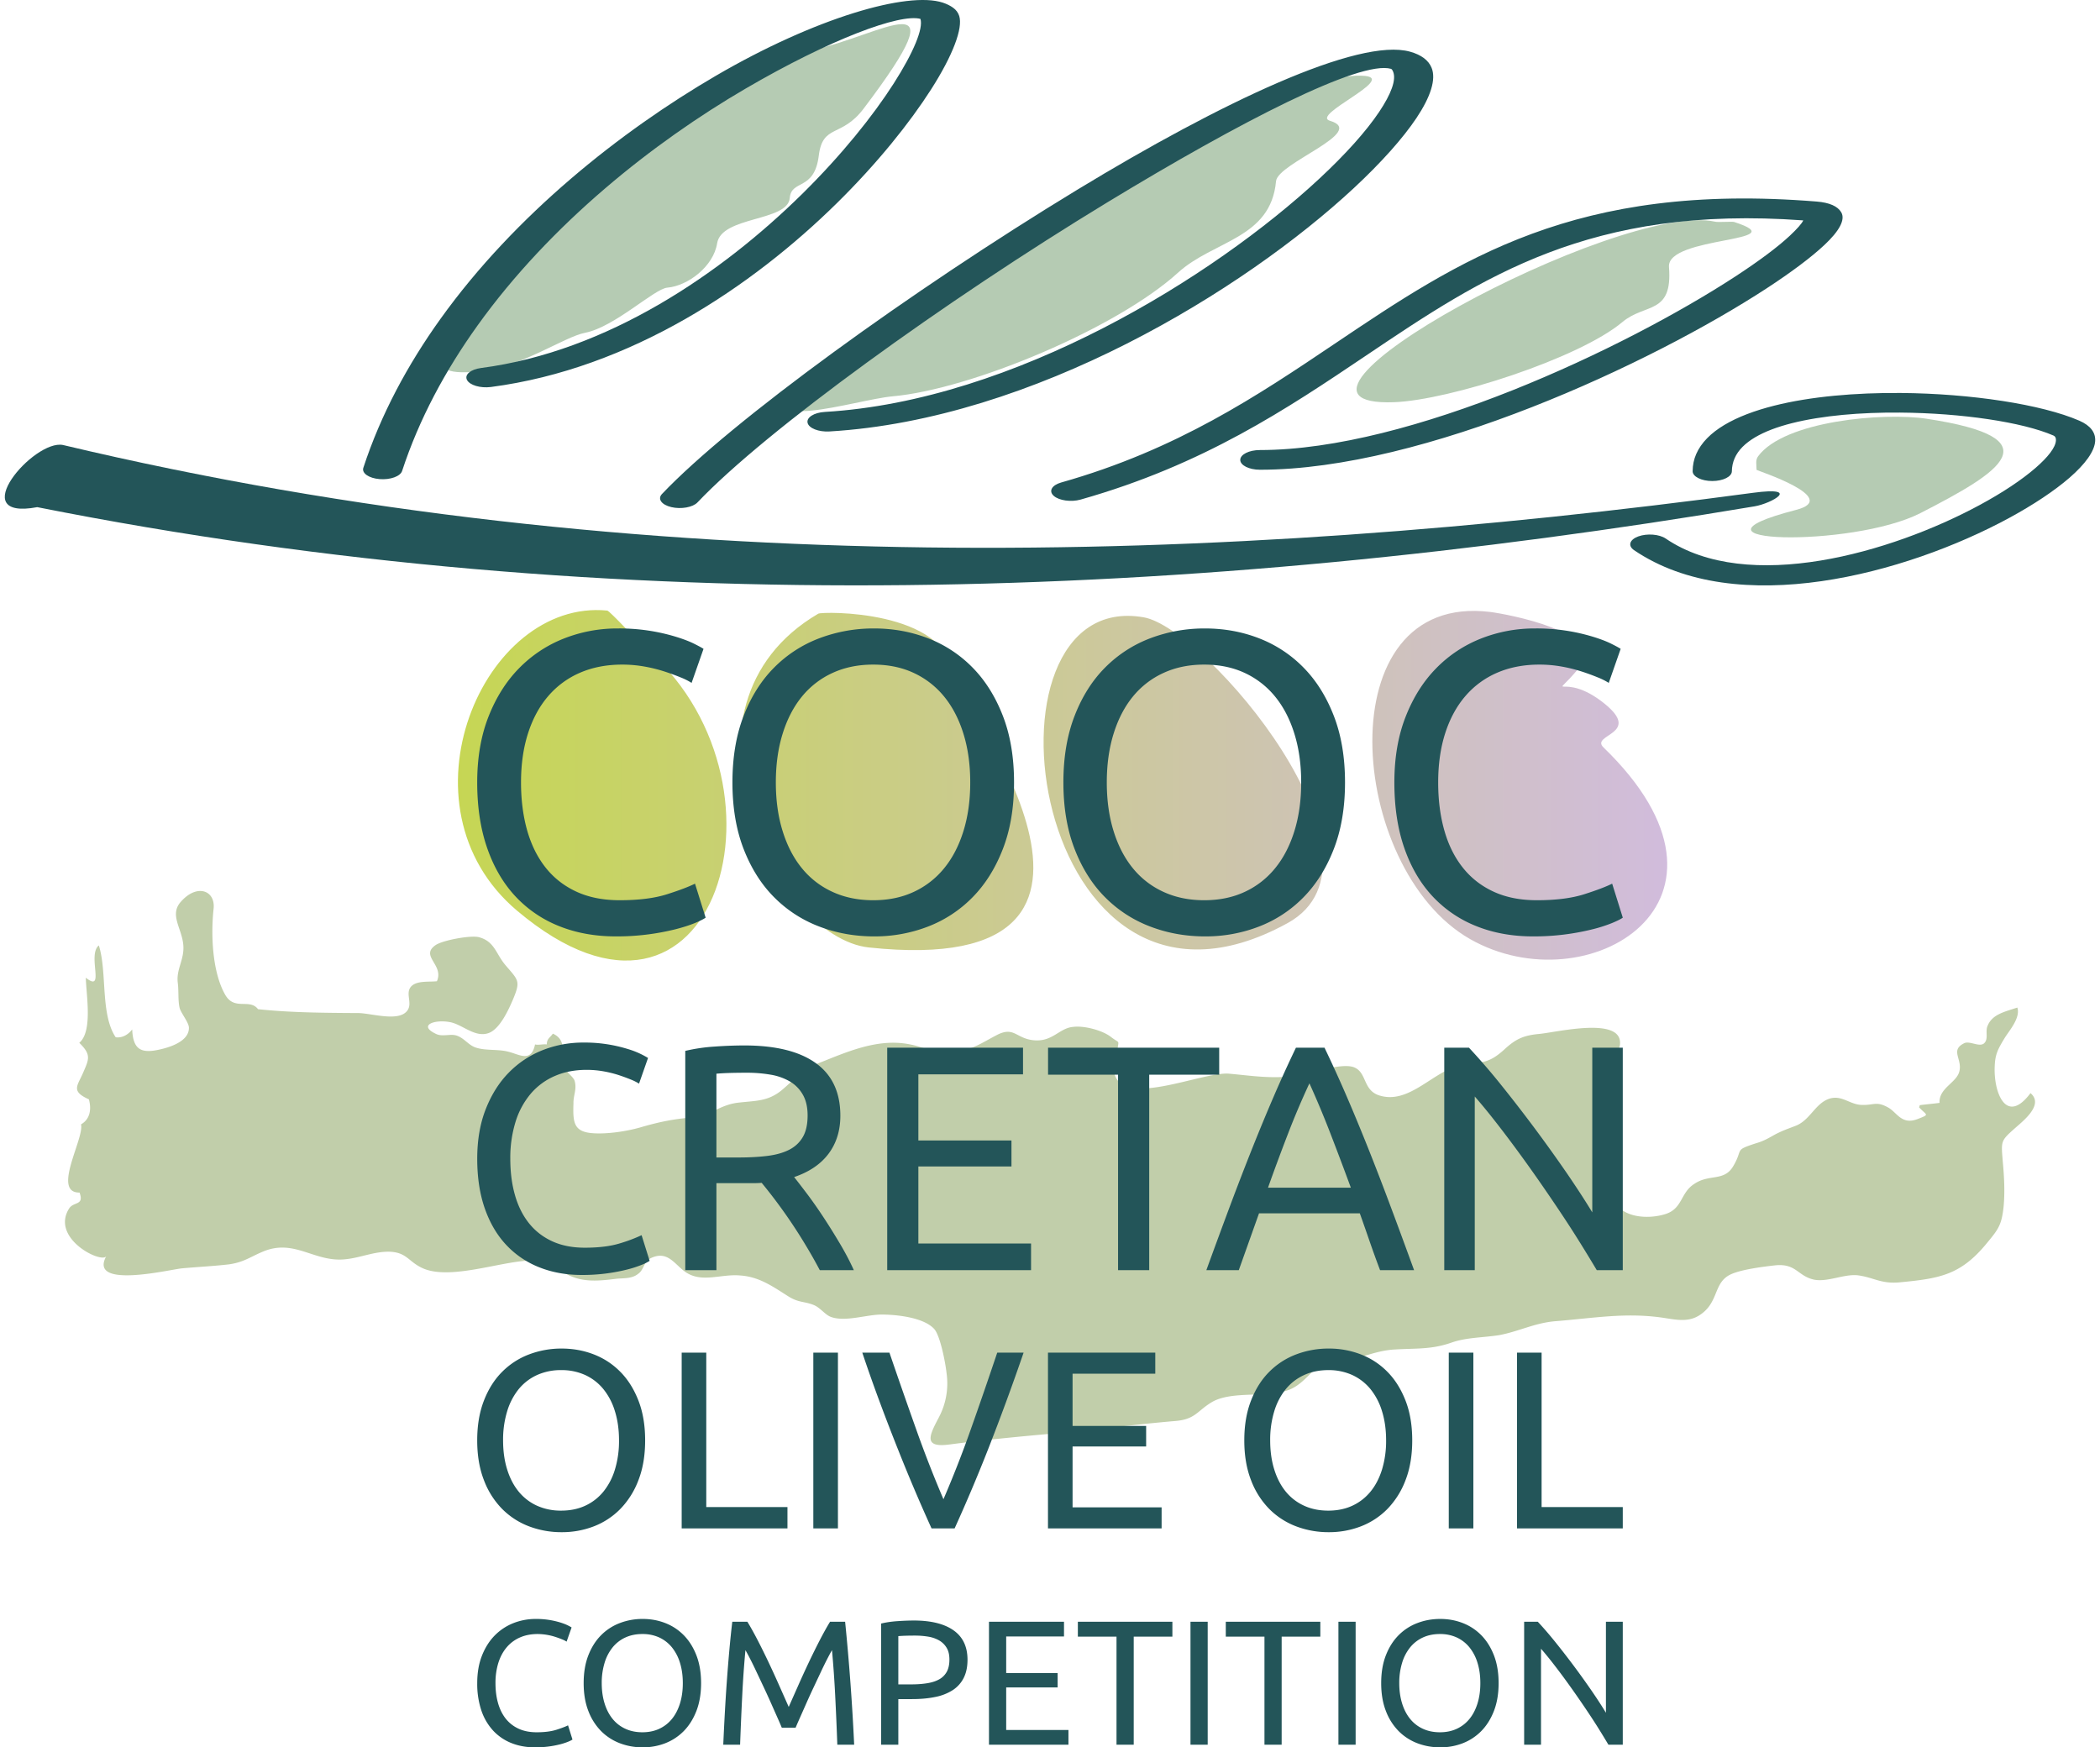
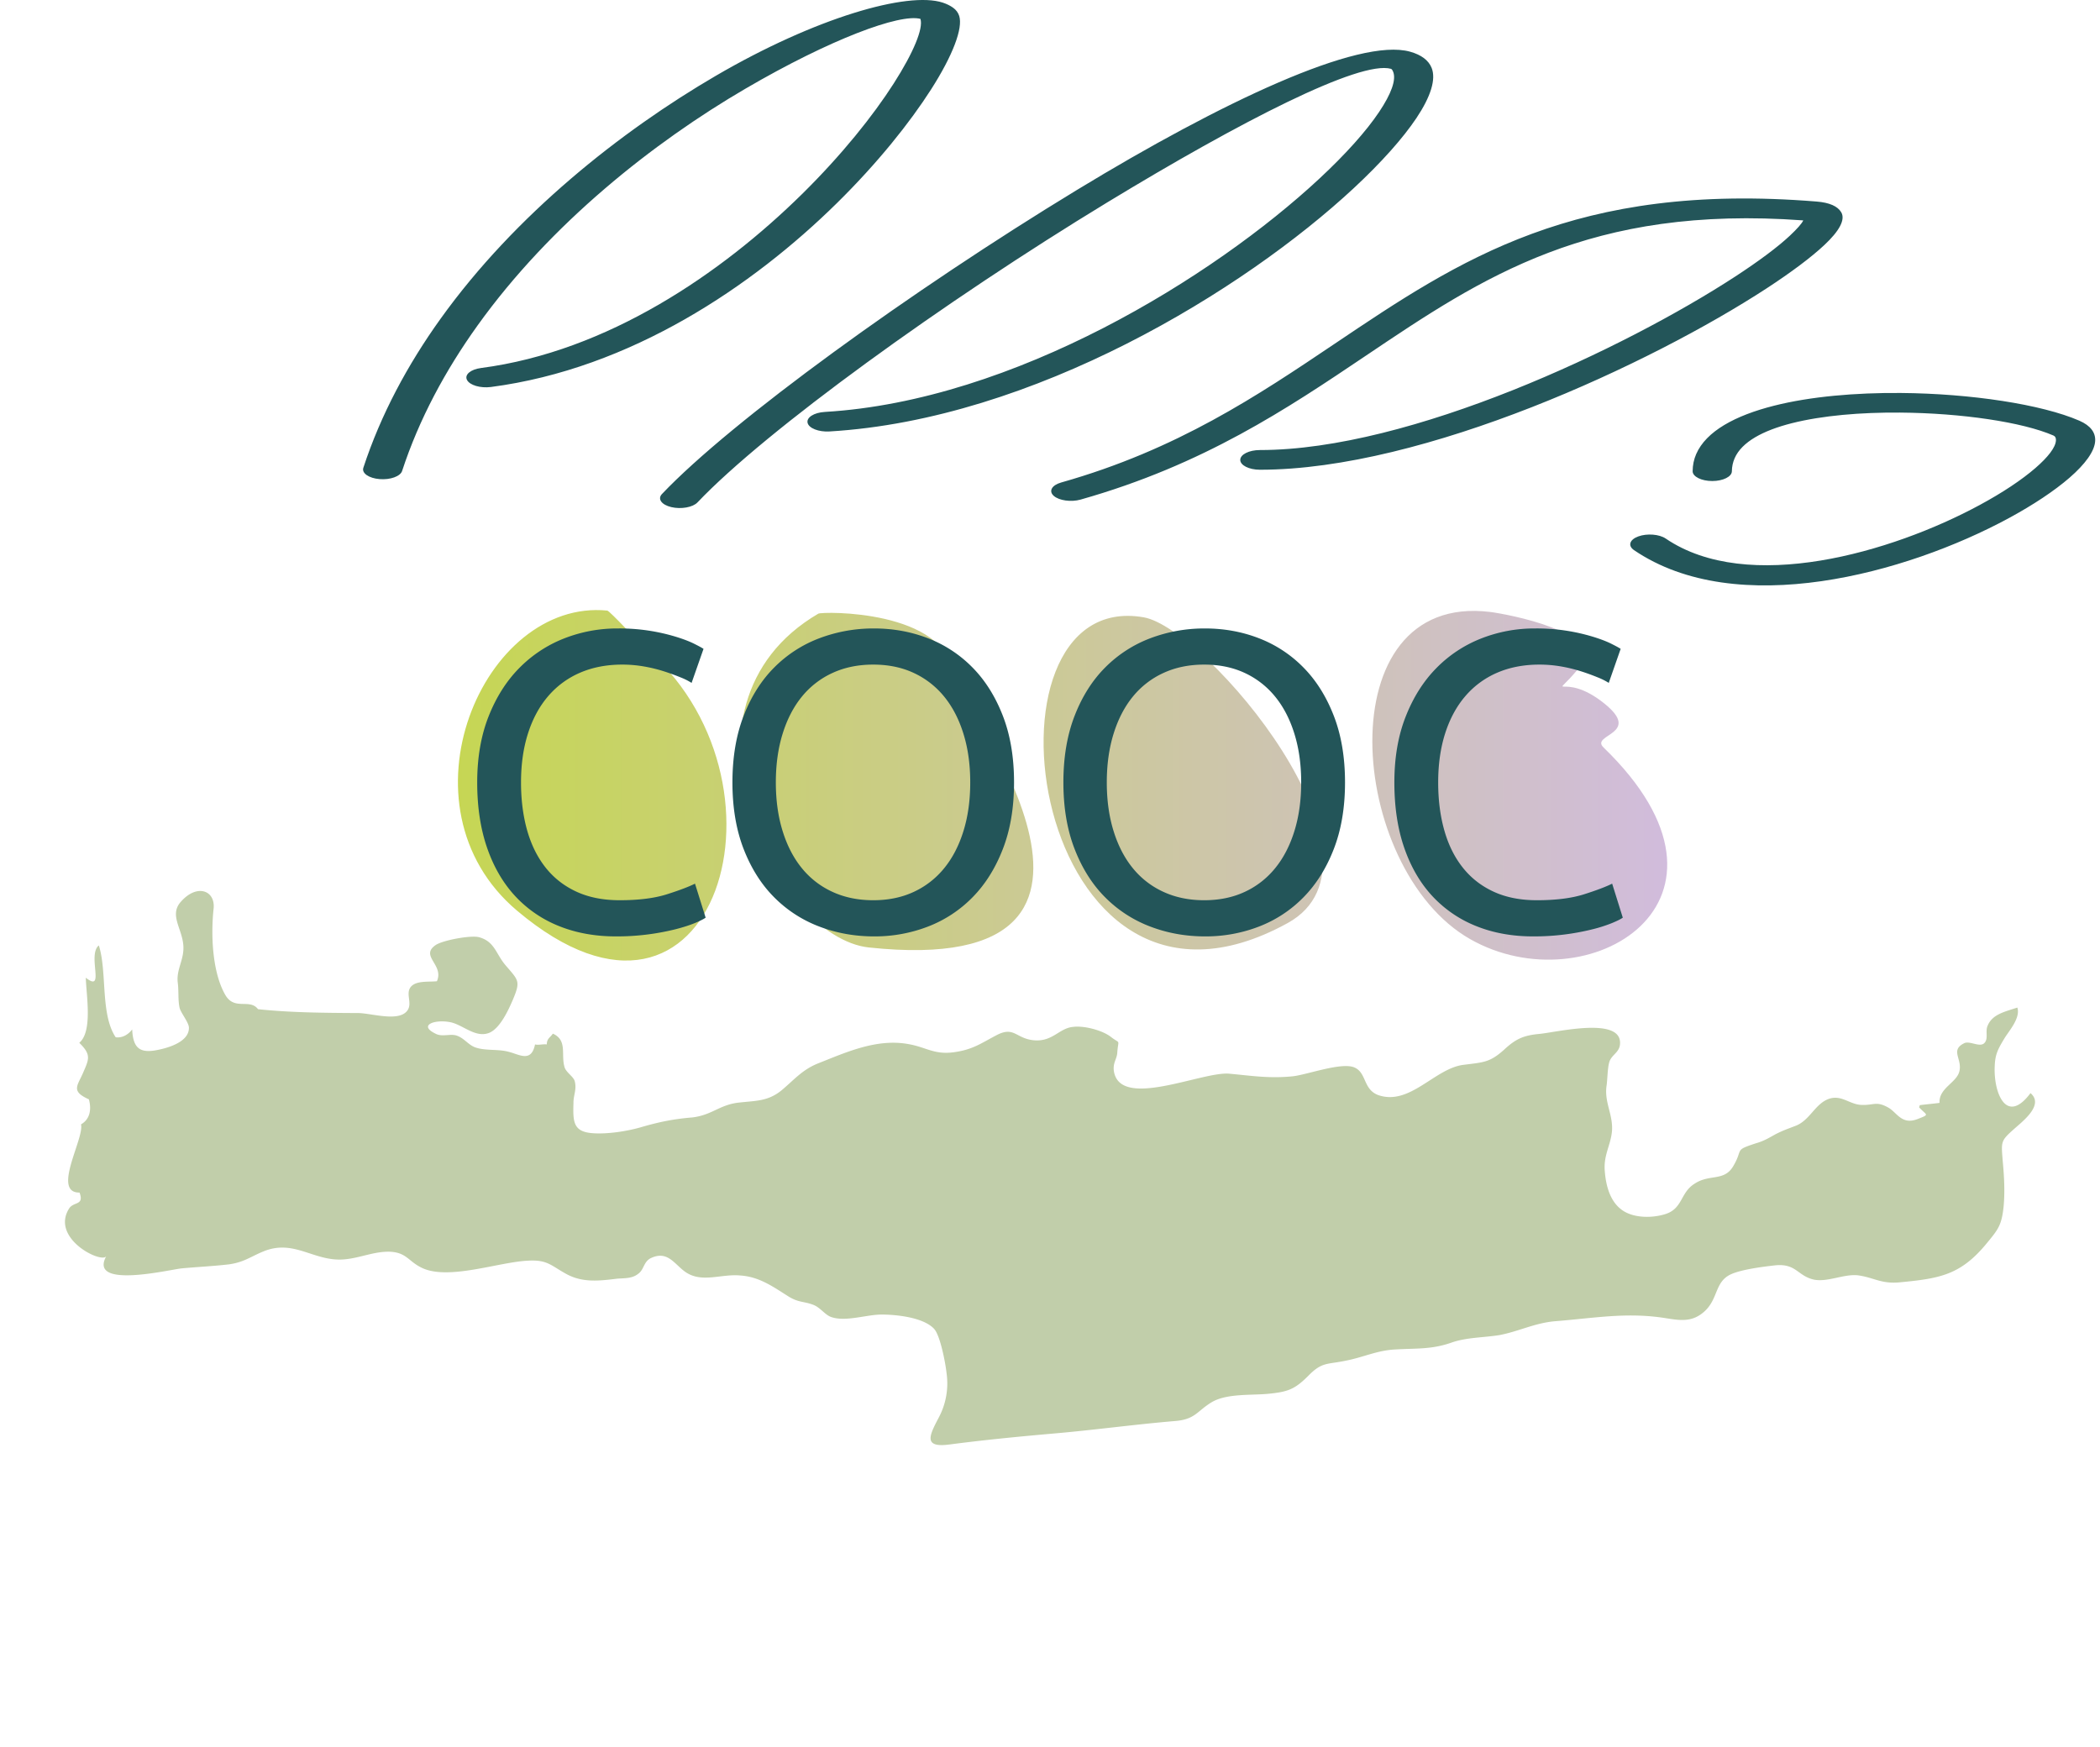
<svg xmlns="http://www.w3.org/2000/svg" xml:space="preserve" width="143" height="119" style="shape-rendering:geometricPrecision;text-rendering:geometricPrecision;image-rendering:optimizeQuality;fill-rule:evenodd;clip-rule:evenodd" viewBox="0 0 102.009 85.278">
  <defs>
    <linearGradient id="id0" gradientUnits="userSpaceOnUse" x1="22.113" y1="38.327" x2="81.124" y2="38.327">
      <stop offset="0" style="stop-opacity:1;stop-color:#c6d654" />
      <stop offset="1" style="stop-opacity:1;stop-color:#d1bcdc" />
    </linearGradient>
    <style>.fil3{fill:#235559;fill-rule:nonzero}</style>
  </defs>
  <g id="Layer_x0020_1">
    <path d="M3.13 58.994c.216-.369.759-.14.517-.792-1.368.017.245-2.656.072-3.328.444-.253.518-.74.384-1.222-.876-.393-.57-.643-.292-1.274.295-.683.428-.894-.176-1.485.662-.554.34-2.312.318-3.177.972.772.058-1.11.636-1.576.413 1.289.067 3.359.823 4.483.33.043.62-.137.805-.384.042.986.428 1.201 1.392.969.517-.117 1.393-.416 1.376-1.057-.006-.259-.399-.717-.457-.975-.079-.362-.038-.796-.082-1.176-.104-.69.334-1.169.264-1.895-.073-.812-.696-1.471-.106-2.11.792-.886 1.684-.527 1.585.358-.14 1.286-.06 3.085.557 4.178.453.82 1.199.177 1.611.721 1.581.168 3.192.179 4.837.189.641-.016 2.039.468 2.456-.131.251-.353-.107-.812.162-1.147.269-.319.877-.231 1.274-.275.361-.806-.845-1.226-.062-1.765.341-.234 1.72-.494 2.121-.383.75.206.817.793 1.264 1.336.66.78.781.777.373 1.74-.197.455-.606 1.366-1.138 1.588-.686.277-1.309-.418-1.936-.523-.748-.137-1.571.161-.643.588.298.131.658-.017.954.062.384.112.583.453.933.583.49.178 1.128.075 1.634.218.523.126 1.104.544 1.289-.361.14.048.416-.028.572.002.01-.294.148-.315.298-.527.736.328.373 1.047.58 1.666.092.24.426.439.484.645.114.413-.069.695-.059 1.093-.03.901 0 1.368.885 1.45.747.068 1.781-.097 2.469-.305.86-.247 1.549-.386 2.448-.46.932-.111 1.301-.588 2.181-.714.898-.109 1.471-.054 2.15-.591.645-.536 1.03-1.031 1.837-1.346 1.354-.536 2.844-1.215 4.393-.925.852.151 1.243.523 2.192.395.966-.129 1.374-.468 2.16-.869.805-.384.889.203 1.757.285.92.08 1.232-.603 1.923-.655.535-.066 1.425.171 1.831.49.477.369.366.078.313.737-.009.347-.229.508-.167.939.308 1.881 4.279.013 5.615.118 1.059.095 1.946.245 3.103.129.691-.069 2.424-.719 3.038-.423.578.263.408 1.063 1.142 1.339 1.538.533 2.739-1.281 4.137-1.473.984-.128 1.296-.102 2.007-.743.576-.534.953-.7 1.747-.772.881-.092 3.997-.846 3.91.49-.024.434-.437.531-.531.914-.08.279-.083.851-.127 1.129-.118.817.33 1.412.264 2.227-.069.695-.421 1.172-.349 1.949.051.674.244 1.432.791 1.851.548.436 1.484.447 2.154.239.859-.264.736-1.04 1.417-1.473.733-.504 1.453-.106 1.901-.862.515-.862.015-.763 1.098-1.119.395-.114.6-.24.958-.44.394-.2.531-.238.96-.405.738-.261.976-1.116 1.698-1.342.585-.171.96.27 1.515.308.641.035.739-.209 1.354.139.422.249.645.849 1.417.553.617-.241.446-.167.072-.574.001.018.048-.139.032-.104.328-.043.656-.069.967-.112-.036-.726.824-.973.966-1.531.158-.61-.459-1.027.225-1.374.256-.145.732.19.97.01.254-.214.054-.59.186-.87.228-.56.831-.68 1.449-.886.169.498-.404 1.136-.62 1.488-.316.528-.465.774-.484 1.398-.055 1.248.558 2.878 1.747 1.289.673.572-.364 1.36-.804 1.753-.661.588-.626.604-.549 1.59.072.777.107 1.486.039 2.215-.099.886-.25 1.081-.821 1.771-1.277 1.556-2.295 1.721-4.281 1.909-.899.075-1.237-.245-2.019-.347-.677-.069-1.48.349-2.142.21-.801-.187-.851-.792-1.871-.697-.587.067-1.675.198-2.205.454-.736.365-.595 1.141-1.203 1.745-.676.658-1.339.467-2.156.349-1.808-.249-3.307.032-5.226.184-.985.095-1.736.495-2.685.675-.793.124-1.573.109-2.294.352-.996.355-1.708.286-2.762.347-.9.04-1.584.387-2.429.547-.913.196-1.159.046-1.834.739-.659.658-.985.787-1.987.882-.829.073-1.992-.019-2.709.397-.734.435-.81.852-1.812.929-2.04.173-4.007.448-6.047.621-1.658.146-3.317.309-4.957.524-1.295.172-.981-.442-.518-1.32a3.532 3.532 0 0 0 .378-2.157c-.047-.467-.306-1.846-.609-2.167-.516-.559-1.836-.698-2.564-.697-.744.001-1.774.373-2.474.114-.297-.114-.513-.454-.846-.585-.455-.179-.712-.103-1.205-.402-.739-.466-1.427-.969-2.347-1.032-.955-.097-1.912.395-2.724-.191-.529-.385-.858-1.052-1.679-.65-.342.182-.315.562-.604.76-.289.233-.67.208-1.016.234-.881.109-1.658.198-2.43-.198-.808-.43-.954-.738-1.94-.679-1.435.071-3.855.964-5.152.356-.666-.312-.746-.743-1.544-.792-.763-.033-1.465.296-2.208.367-1.502.159-2.467-1.011-3.993-.384-.634.259-.939.526-1.681.632-.76.089-1.556.126-2.316.197-.622.068-4.564 1.016-3.67-.6-.215.387-2.723-.849-1.825-2.309z" style="fill:#c1ceaa" />
    <g id="_2039486583152">
      <path d="M72.477 29.865c-8.008-.975-6.98 12.537-.978 15.963 5.734 3.273 14.285-1.838 6.516-9.35-.666-.644 1.922-.635.034-2.15-2.083-1.67-2.712.076-1.207-1.759 1.392-1.696-3.569-2.607-4.365-2.704zm-16.892.264c-8.629-1.529-5.573 21.855 7.016 14.921 5.598-3.083-3.977-14.383-7.016-14.921zm-15.888-.179c-7.699 4.511-2.143 15.797 2.467 16.29 15.17 1.621 4.193-12.52 4.12-13.276-.311-3.22-6.394-3.127-6.587-3.014zm-10.296-.151c-6.046-.602-10.439 9.55-4.404 14.645 9.745 8.226 14.028-6.498 6.055-12.989-.041-.033-1.535-1.644-1.651-1.656z" style="fill:url(#id0)" />
-       <path d="M85.562 22.264c1.285-1.729 6.124-2.146 8.219-1.828 6.266.952 3.617 2.598-.303 4.606-3.344 1.713-12.417 1.48-6.066-.157 2.249-.58-1.928-1.926-1.928-1.953 0-.257-.068-.472.078-.668zm-2.084-11.442c-4.739-1.045-23.348 9.087-15.682 8.807 2.679-.097 9.02-2.131 11.14-3.911 1.116-.937 2.459-.343 2.274-2.688-.12-1.524 6.275-1.193 3.186-2.195-.104-.034-.768.02-.918-.013zM66.374 3.705c-2.087-.203-8.767 2.147-10.289 3.933-1.157 1.358-14.703 8.345-17.177 10.832-2.843 2.859 2.605 1.034 4.419.872 3.83-.343 10.931-3.314 13.925-6.035 1.735-1.578 4.527-1.653 4.783-4.465.081-.887 4.482-2.405 2.629-2.948-.949-.277 3.235-2.041 1.71-2.189zM22.61 14.99c.492-2.375 13.539-11.894 16.828-12.563 3.336-.678 7.381-3.608 2.465 2.883-1.076 1.421-1.99.728-2.182 2.287-.213 1.738-1.34 1.146-1.415 2.065-.095 1.158-3.336.879-3.546 2.216-.177 1.125-1.425 2.074-2.431 2.161-.635.055-2.57 1.922-4.011 2.202-1.039.202-3.081 1.677-5.197 1.888-3.513.349-.827-1.61-.511-3.139z" style="fill:#b5cbb3" />
      <path class="fil3" d="M29.82 45.7c-1.01 0-1.93-.166-2.761-.498a5.88 5.88 0 0 1-2.138-1.453c-.595-.637-1.055-1.422-1.38-2.357-.325-.934-.488-2.003-.488-3.207 0-1.204.184-2.273.55-3.207.367-.934.861-1.72 1.484-2.356a6.276 6.276 0 0 1 2.18-1.453 7.088 7.088 0 0 1 2.657-.498 9.454 9.454 0 0 1 2.854.415c.353.11.64.221.862.332.221.111.374.193.457.249l-.582 1.661a3.185 3.185 0 0 0-.54-.27 11.153 11.153 0 0 0-.799-.291 7.247 7.247 0 0 0-.975-.239 6.165 6.165 0 0 0-1.069-.093c-.761 0-1.447.132-2.055.394a4.255 4.255 0 0 0-1.557 1.142c-.429.498-.758 1.104-.986 1.816-.229.713-.343 1.513-.343 2.398 0 .858.101 1.64.301 2.346.201.706.502 1.311.903 1.816.401.505.903.896 1.505 1.173.602.277 1.304.415 2.107.415.927 0 1.695-.097 2.304-.29.609-.194 1.066-.367 1.37-.519l.519 1.66c-.096.07-.269.156-.519.26-.249.104-.56.204-.934.301a11.84 11.84 0 0 1-2.927.353zm5.688-7.515c0-1.231.184-2.318.55-3.259.367-.941.865-1.726 1.495-2.356a6.18 6.18 0 0 1 2.2-1.422 7.455 7.455 0 0 1 2.668-.477c.927 0 1.802.159 2.626.477a6.12 6.12 0 0 1 2.169 1.422c.623.63 1.118 1.415 1.484 2.356.367.941.55 2.028.55 3.259 0 1.232-.183 2.318-.55 3.259-.366.941-.861 1.727-1.484 2.356a6.12 6.12 0 0 1-2.169 1.422 7.208 7.208 0 0 1-2.626.478c-.941 0-1.83-.159-2.668-.478a6.18 6.18 0 0 1-2.2-1.422c-.63-.629-1.128-1.415-1.495-2.356-.366-.941-.55-2.027-.55-3.259zm2.118 0c0 .872.11 1.664.332 2.377.221.713.536 1.318.944 1.816a4.12 4.12 0 0 0 1.495 1.152c.588.27 1.249.405 1.982.405.734 0 1.391-.135 1.972-.405a4.154 4.154 0 0 0 1.485-1.152c.408-.498.723-1.103.944-1.816.222-.713.332-1.505.332-2.377 0-.872-.11-1.664-.332-2.377-.221-.712-.536-1.318-.944-1.816a4.177 4.177 0 0 0-1.485-1.152c-.581-.27-1.238-.405-1.972-.405-.733 0-1.394.135-1.982.405a4.142 4.142 0 0 0-1.495 1.152c-.408.498-.723 1.104-.944 1.816-.222.713-.332 1.505-.332 2.377zm14.032 0c0-1.231.184-2.318.551-3.259.366-.941.864-1.726 1.494-2.356a6.18 6.18 0 0 1 2.2-1.422 7.455 7.455 0 0 1 2.668-.477c.927 0 1.803.159 2.626.477a6.111 6.111 0 0 1 2.169 1.422c.623.63 1.118 1.415 1.484 2.356.367.941.551 2.028.551 3.259 0 1.232-.184 2.318-.551 3.259-.366.941-.861 1.727-1.484 2.356a6.111 6.111 0 0 1-2.169 1.422 7.204 7.204 0 0 1-2.626.478c-.941 0-1.83-.159-2.668-.478a6.18 6.18 0 0 1-2.2-1.422c-.63-.629-1.128-1.415-1.494-2.356-.367-.941-.551-2.027-.551-3.259zm2.118 0c0 .872.11 1.664.332 2.377.221.713.536 1.318.944 1.816a4.12 4.12 0 0 0 1.495 1.152c.588.27 1.249.405 1.982.405.734 0 1.391-.135 1.973-.405a4.15 4.15 0 0 0 1.484-1.152c.408-.498.723-1.103.944-1.816.222-.713.332-1.505.332-2.377 0-.872-.11-1.664-.332-2.377-.221-.712-.536-1.318-.944-1.816a4.173 4.173 0 0 0-1.484-1.152c-.582-.27-1.239-.405-1.973-.405-.733 0-1.394.135-1.982.405a4.142 4.142 0 0 0-1.495 1.152c-.408.498-.723 1.104-.944 1.816-.222.713-.332 1.505-.332 2.377zm20.8 7.515c-1.01 0-1.931-.166-2.761-.498a5.88 5.88 0 0 1-2.138-1.453c-.595-.637-1.055-1.422-1.381-2.357-.325-.934-.487-2.003-.487-3.207 0-1.204.183-2.273.55-3.207.366-.934.861-1.72 1.484-2.356a6.267 6.267 0 0 1 2.18-1.453 7.088 7.088 0 0 1 2.657-.498 9.454 9.454 0 0 1 2.854.415c.353.11.64.221.861.332.222.111.374.193.457.249l-.581 1.661a3.224 3.224 0 0 0-.54-.27 11.153 11.153 0 0 0-.799-.291 7.3 7.3 0 0 0-.976-.239 6.156 6.156 0 0 0-1.069-.093c-.761 0-1.446.132-2.055.394a4.255 4.255 0 0 0-1.557 1.142c-.429.498-.757 1.104-.986 1.816-.228.713-.342 1.513-.342 2.398 0 .858.1 1.64.301 2.346.2.706.501 1.311.903 1.816.401.505.903.896 1.505 1.173.602.277 1.304.415 2.107.415.927 0 1.695-.097 2.304-.29.609-.194 1.066-.367 1.37-.519l.519 1.66c-.097.07-.27.156-.519.26a7.133 7.133 0 0 1-.934.301 11.826 11.826 0 0 1-2.927.353z" />
-       <path d="M2.84 21.718c-1.414-.292-4.842 3.705-1.256 3.033 28.393 5.64 56.636 4.52 83.804-.04.823-.138 2.328-.983-.076-.66-25.845 3.473-54.098 4.415-82.472-2.333z" style="fill:#235559" />
      <path class="fil3" d="M84.279 22.997c0 .265-.429.479-.957.479-.529 0-.958-.214-.958-.479.003-.302.062-.58.173-.835.487-1.118 1.907-1.883 3.796-2.361 1.785-.452 3.991-.639 6.187-.622 3.423.027 6.885.557 8.716 1.353.552.241.795.581.771.992-.028.498-.482 1.125-1.254 1.794-.73.632-1.757 1.319-2.977 1.979-4.995 2.7-13.257 4.962-18.271 1.553-.313-.213-.221-.513.206-.67.427-.156 1.027-.11 1.34.104 4.003 2.721 11.013.692 15.321-1.637 1.122-.606 2.06-1.233 2.721-1.806.618-.536.981-1.007 1-1.343.007-.119-.03-.203-.118-.241-1.514-.658-4.487-1.097-7.485-1.121-1.906-.015-3.797.141-5.293.52-1.391.353-2.434.907-2.783 1.708-.087.2-.133.411-.135.633zM19.388 22.986c-.085.262-.578.439-1.1.396-.523-.042-.877-.289-.792-.55.853-2.605 2.164-5.035 3.76-7.263 3.662-5.111 8.836-9.182 13.434-11.866C39.562.859 44.059-.432 45.772.128c.193.064.361.146.502.247.15.108.25.244.301.405.187.597-.31 1.92-1.372 3.582-1.035 1.619-2.608 3.593-4.599 5.553-4.117 4.052-10.061 8.081-16.882 8.972-.512.066-1.035-.087-1.167-.344-.133-.255.175-.517.686-.583 6.182-.808 11.737-4.625 15.651-8.476 1.95-1.92 3.484-3.842 4.487-5.411.975-1.526 1.448-2.686 1.304-3.146-.001-.003 0-.005.002-.005-1.001-.272-4.395.985-8.539 3.404-4.469 2.609-9.505 6.575-13.081 11.566-1.564 2.183-2.847 4.558-3.677 7.094zM33.802 24.52c-.226.239-.798.342-1.277.229-.478-.113-.683-.399-.457-.638 3.384-3.564 12.194-9.944 20.255-14.843 7.063-4.292 13.745-7.445 16.251-6.746.556.155.901.422 1.05.783.232.56-.044 1.418-.739 2.458-.662.988-1.707 2.163-3.052 3.415-5.373 4.997-15.641 11.291-25.592 11.879-.527.031-1.004-.157-1.066-.42-.063-.264.314-.502.84-.533 9.232-.546 18.97-6.582 24.129-11.381 1.297-1.206 2.299-2.33 2.924-3.264.591-.883.842-1.571.679-1.963-.033-.079-.068-.127-.104-.137-1.517-.423-7.342 2.568-13.841 6.517-7.974 4.846-16.675 11.142-20 14.644zM52.496 24.382c-.461.13-1.046.049-1.307-.181-.261-.23-.1-.522.36-.653 5.664-1.601 9.599-4.249 13.356-6.777 6.089-4.096 11.732-7.893 23.51-6.935.632.051 1.025.23 1.199.521.216.359-.092.918-.822 1.601-.637.597-1.608 1.326-2.825 2.12-5.62 3.666-16.711 8.847-24.717 8.847-.531 0-.961-.215-.961-.48 0-.266.43-.481.961-.481 7.329 0 17.813-4.959 23.193-8.468 1.163-.759 2.077-1.443 2.66-1.988.361-.339.59-.597.66-.752-10.399-.76-15.654 2.774-21.319 6.586-3.875 2.608-7.935 5.339-13.948 7.04z" />
    </g>
-     <path class="fil3" d="M28.161 62.224c-.762 0-1.457-.125-2.083-.376a4.415 4.415 0 0 1-1.614-1.097c-.449-.48-.796-1.073-1.042-1.778-.245-.705-.368-1.511-.368-2.42s.138-1.716.415-2.421c.277-.705.65-1.298 1.12-1.778a4.741 4.741 0 0 1 1.645-1.097 5.368 5.368 0 0 1 2.006-.376 7.087 7.087 0 0 1 2.154.313 4.093 4.093 0 0 1 .995.439l-.439 1.253a2.497 2.497 0 0 0-.407-.203 9.242 9.242 0 0 0-.603-.22 5.601 5.601 0 0 0-.737-.18 4.629 4.629 0 0 0-.807-.07c-.574 0-1.091.099-1.551.298a3.208 3.208 0 0 0-1.175.861 3.913 3.913 0 0 0-.744 1.371 5.927 5.927 0 0 0-.258 1.81c0 .647.075 1.238.227 1.77.151.533.378.99.681 1.371.303.381.682.676 1.136.885.454.209.985.314 1.59.314.7 0 1.28-.074 1.74-.22a7.584 7.584 0 0 0 1.033-.391l.392 1.253a2.156 2.156 0 0 1-.392.196 5.36 5.36 0 0 1-.705.227 8.938 8.938 0 0 1-2.209.266zm10.357-4.778c.167.209.378.483.634.822.256.34.52.716.791 1.128.272.413.541.844.807 1.293.267.449.494.883.682 1.3h-1.661a23.451 23.451 0 0 0-.682-1.206 25.05 25.05 0 0 0-2.154-3.055c-.136.01-.274.015-.415.015h-1.794v4.246h-1.52V51.288a8.555 8.555 0 0 1 1.434-.211 20.8 20.8 0 0 1 1.449-.055c1.525 0 2.687.287 3.486.862.799.574 1.199 1.431 1.199 2.569 0 .721-.191 1.337-.572 1.849-.382.512-.943.893-1.684 1.144zm-2.304-5.092c-.647 0-1.143.015-1.488.047v4.089h1.081c.522 0 .992-.026 1.41-.078.418-.052.77-.152 1.058-.298.287-.146.509-.353.665-.619.157-.266.236-.619.236-1.057 0-.408-.079-.747-.236-1.019a1.743 1.743 0 0 0-.634-.642 2.778 2.778 0 0 0-.94-.329 6.684 6.684 0 0 0-1.152-.094zm6.847 9.635V51.132h6.627v1.3h-5.107v3.228h4.543v1.269h-4.543v3.76h5.499v1.3h-7.019zm16.2-10.857v1.316h-3.415v9.541h-1.52v-9.541H50.91v-1.316h8.351zm7.85 10.857c-.178-.47-.345-.932-.502-1.386-.157-.455-.318-.917-.486-1.387h-4.919l-.987 2.773h-1.583c.418-1.149.81-2.211 1.175-3.188.366-.977.724-1.904 1.074-2.781.35-.877.697-1.716 1.042-2.515a63.4 63.4 0 0 1 1.081-2.373H64.4a63.4 63.4 0 0 1 1.081 2.373c.345.799.692 1.638 1.042 2.515.35.877.708 1.804 1.073 2.781.366.977.757 2.039 1.175 3.188h-1.66zm-1.426-4.026a168.14 168.14 0 0 0-.995-2.64 46.88 46.88 0 0 0-1.026-2.452 39.017 39.017 0 0 0-1.042 2.452c-.329.851-.656 1.731-.979 2.64h4.042zm12.001 4.026c-.23-.386-.493-.82-.791-1.3a52.742 52.742 0 0 0-.964-1.496 90.98 90.98 0 0 0-1.073-1.575 68.687 68.687 0 0 0-1.105-1.543c-.365-.496-.72-.964-1.065-1.402a28.035 28.035 0 0 0-.956-1.16v8.476h-1.488V51.132h1.206a31.727 31.727 0 0 1 1.575 1.825 73.083 73.083 0 0 1 3.212 4.316c.485.711.895 1.342 1.23 1.896v-8.037h1.488v10.857h-1.269zM23.053 70.296c0-.734.11-1.382.329-1.943.218-.561.515-1.03.891-1.405a3.681 3.681 0 0 1 1.312-.848 4.432 4.432 0 0 1 1.591-.285c.552 0 1.075.095 1.566.285.491.19.922.472 1.293.848.372.375.667.844.885 1.405.219.561.328 1.209.328 1.943 0 .735-.109 1.383-.328 1.944a4.054 4.054 0 0 1-.885 1.405 3.656 3.656 0 0 1-1.293.848 4.304 4.304 0 0 1-1.566.284 4.431 4.431 0 0 1-1.591-.284 3.695 3.695 0 0 1-1.312-.848 4.008 4.008 0 0 1-.891-1.405c-.219-.561-.329-1.209-.329-1.944zm1.263 0c0 .52.066.993.198 1.418.132.425.32.786.563 1.083.244.297.541.526.892.687a2.8 2.8 0 0 0 1.182.241c.437 0 .829-.08 1.176-.241.347-.161.642-.39.885-.687a3.16 3.16 0 0 0 .563-1.083 4.77 4.77 0 0 0 .198-1.418c0-.52-.066-.992-.198-1.417a3.16 3.16 0 0 0-.563-1.083 2.476 2.476 0 0 0-.885-.687 2.762 2.762 0 0 0-1.176-.242 2.8 2.8 0 0 0-1.182.242c-.351.161-.648.39-.892.687a3.178 3.178 0 0 0-.563 1.083 4.762 4.762 0 0 0-.198 1.417zm13.877 3.256v1.04h-5.162v-8.579h1.2v7.539h3.962zm1.262-7.539h1.201v8.579h-1.201v-8.579zm10.262 0a118.26 118.26 0 0 1-1.733 4.717 81.679 81.679 0 0 1-1.634 3.862h-1.126a86.31 86.31 0 0 1-1.64-3.862c-.277-.694-.56-1.426-.848-2.198a80.022 80.022 0 0 1-.892-2.519h1.325c.445 1.304.883 2.558 1.312 3.763a57.718 57.718 0 0 0 1.324 3.392 53.708 53.708 0 0 0 1.325-3.385c.429-1.209.862-2.466 1.3-3.77h1.287zm1.189 8.579v-8.579h5.236v1.028h-4.036v2.55h3.59v1.002h-3.59v2.971h4.345v1.028h-5.545zm9.58-4.296c0-.734.11-1.382.329-1.943.218-.561.515-1.03.891-1.405a3.681 3.681 0 0 1 1.312-.848 4.432 4.432 0 0 1 1.591-.285 4.3 4.3 0 0 1 1.565.285c.491.19.923.472 1.294.848.371.375.666.844.885 1.405.219.561.328 1.209.328 1.943 0 .735-.109 1.383-.328 1.944a4.083 4.083 0 0 1-.885 1.405 3.66 3.66 0 0 1-1.294.848 4.299 4.299 0 0 1-1.565.284 4.431 4.431 0 0 1-1.591-.284 3.695 3.695 0 0 1-1.312-.848 4.008 4.008 0 0 1-.891-1.405c-.219-.561-.329-1.209-.329-1.944zm1.263 0c0 .52.066.993.198 1.418.132.425.32.786.563 1.083.244.297.541.526.892.687.35.161.744.241 1.182.241.437 0 .829-.08 1.176-.241.346-.161.641-.39.885-.687.243-.297.431-.658.563-1.083a4.77 4.77 0 0 0 .198-1.418c0-.52-.066-.992-.198-1.417a3.178 3.178 0 0 0-.563-1.083 2.493 2.493 0 0 0-.885-.687 2.762 2.762 0 0 0-1.176-.242c-.438 0-.832.081-1.182.242-.351.161-.648.39-.892.687a3.178 3.178 0 0 0-.563 1.083 4.762 4.762 0 0 0-.198 1.417zm8.715-4.283h1.2v8.579h-1.2v-8.579zm8.491 7.539v1.04h-5.161v-8.579h1.2v7.539h3.961zM25.876 85.278c-.421 0-.805-.07-1.152-.208a2.46 2.46 0 0 1-.891-.606 2.738 2.738 0 0 1-.576-.982 4.08 4.08 0 0 1-.203-1.338c0-.502.076-.948.229-1.337.153-.39.359-.717.619-.983.26-.265.563-.467.909-.606a2.965 2.965 0 0 1 1.108-.207 4.01 4.01 0 0 1 1.19.173c.147.046.267.092.36.138.092.046.155.081.19.104l-.243.692a1.293 1.293 0 0 0-.225-.112 4.701 4.701 0 0 0-.333-.121 2.885 2.885 0 0 0-.853-.138c-.317 0-.603.054-.857.164a1.77 1.77 0 0 0-.649.476c-.178.208-.316.46-.411.757a3.281 3.281 0 0 0-.143 1c0 .358.042.684.126.978.084.295.209.547.376.758.168.21.377.373.628.489.251.115.544.173.879.173.386 0 .707-.041.96-.121.254-.081.445-.153.572-.217l.216.693c-.04.029-.112.065-.216.108a3.108 3.108 0 0 1-.39.126 4.896 4.896 0 0 1-1.22.147zm2.372-3.134c0-.514.076-.967.229-1.359.153-.392.361-.72.623-.982a2.57 2.57 0 0 1 .918-.593 3.093 3.093 0 0 1 1.112-.199c.386 0 .751.066 1.095.199.343.132.645.33.905.593.259.262.466.59.619.982.152.392.229.845.229 1.359s-.077.967-.229 1.359c-.153.393-.36.72-.619.983-.26.262-.562.46-.905.593a3.03 3.03 0 0 1-1.095.199c-.393 0-.763-.067-1.112-.199a2.597 2.597 0 0 1-.918-.593 2.82 2.82 0 0 1-.623-.983c-.153-.392-.229-.845-.229-1.359zm.882 0c0 .364.047.694.139.991.092.297.224.55.394.758.17.208.378.368.623.48.245.113.521.169.827.169.305 0 .58-.056.822-.169.242-.112.449-.272.619-.48.17-.208.301-.461.394-.758.092-.297.138-.627.138-.991s-.046-.694-.138-.991a2.227 2.227 0 0 0-.394-.757 1.74 1.74 0 0 0-.619-.481 1.938 1.938 0 0 0-.822-.168c-.306 0-.582.056-.827.168a1.729 1.729 0 0 0-.623.481 2.21 2.21 0 0 0-.394.757 3.338 3.338 0 0 0-.139.991zm8.786 2.173a20.142 20.142 0 0 0-.229-.528l-.307-.693c-.11-.248-.227-.503-.351-.766l-.351-.744a18.163 18.163 0 0 0-.307-.628 9.117 9.117 0 0 0-.229-.424 51.332 51.332 0 0 0-.156 2.212c-.04.793-.075 1.594-.104 2.402h-.822c.023-.519.049-1.043.078-1.571a89.02 89.02 0 0 1 .22-3.051c.044-.485.091-.944.143-1.377h.736c.156.254.323.554.502.9.179.347.358.709.537 1.087.179.378.352.756.519 1.134l.459 1.034.459-1.034c.167-.378.34-.756.519-1.134.179-.378.358-.74.537-1.087.179-.346.346-.646.502-.9h.736a112.2 112.2 0 0 1 .441 5.999h-.822c-.029-.808-.064-1.609-.104-2.402a52.989 52.989 0 0 0-.156-2.212c-.058.098-.134.24-.229.424-.095.185-.198.394-.308.628l-.35.744c-.124.263-.241.518-.351.766l-.307.693c-.095.213-.172.389-.23.528h-.675zm6.44-5.229c.843 0 1.491.161 1.944.481.453.32.679.798.679 1.432 0 .347-.062.643-.186.888a1.532 1.532 0 0 1-.536.597 2.446 2.446 0 0 1-.853.333c-.335.07-.713.104-1.134.104h-.667v2.225h-.839v-5.912c.236-.058.5-.097.792-.117.291-.02.558-.031.8-.031zm.07.736c-.358 0-.632.009-.823.026v2.355h.632c.289 0 .548-.019.779-.057.231-.037.426-.101.585-.19a.943.943 0 0 0 .368-.368c.086-.156.129-.355.129-.597 0-.231-.044-.422-.134-.571a1.018 1.018 0 0 0-.363-.36 1.593 1.593 0 0 0-.533-.186 3.849 3.849 0 0 0-.64-.052zm3.601 5.324v-5.999h3.661v.718h-2.821v1.784h2.51v.701h-2.51v2.077h3.038v.719h-3.878zm8.95-5.999v.727H55.09v5.272h-.84v-5.272h-1.886v-.727h4.613zm.883 0h.84v5.999h-.84v-5.999zm6.336 0v.727h-1.887v5.272h-.839v-5.272h-1.887v-.727h4.613zm.883 0h.84v5.999h-.84v-5.999zm2.087 2.995c0-.514.076-.967.229-1.359.153-.392.361-.72.623-.982a2.57 2.57 0 0 1 .918-.593c.349-.133.72-.199 1.112-.199.387 0 .752.066 1.095.199.343.132.645.33.905.593.259.262.466.59.619.982.152.392.229.845.229 1.359s-.077.967-.229 1.359c-.153.393-.36.72-.619.983-.26.262-.562.46-.905.593a3.023 3.023 0 0 1-1.095.199c-.392 0-.763-.067-1.112-.199a2.597 2.597 0 0 1-.918-.593 2.82 2.82 0 0 1-.623-.983c-.153-.392-.229-.845-.229-1.359zm.882 0c0 .364.047.694.139.991.092.297.224.55.394.758.17.208.378.368.623.48.245.113.521.169.827.169.306 0 .58-.056.822-.169.242-.112.449-.272.619-.48.17-.208.301-.461.394-.758.092-.297.138-.627.138-.991s-.046-.694-.138-.991a2.227 2.227 0 0 0-.394-.757 1.74 1.74 0 0 0-.619-.481 1.935 1.935 0 0 0-.822-.168c-.306 0-.582.056-.827.168a1.729 1.729 0 0 0-.623.481 2.21 2.21 0 0 0-.394.757 3.338 3.338 0 0 0-.139.991zm10.206 3.004a51.021 51.021 0 0 0-.437-.719 29.263 29.263 0 0 0-.533-.826 46.716 46.716 0 0 0-1.203-1.723 34.354 34.354 0 0 0-.588-.775 16.612 16.612 0 0 0-.528-.64v4.683h-.823v-5.999h.667c.271.289.561.625.87 1.009a39.764 39.764 0 0 1 1.774 2.384c.269.393.495.742.68 1.048v-4.441h.822v5.999h-.701z" />
  </g>
</svg>